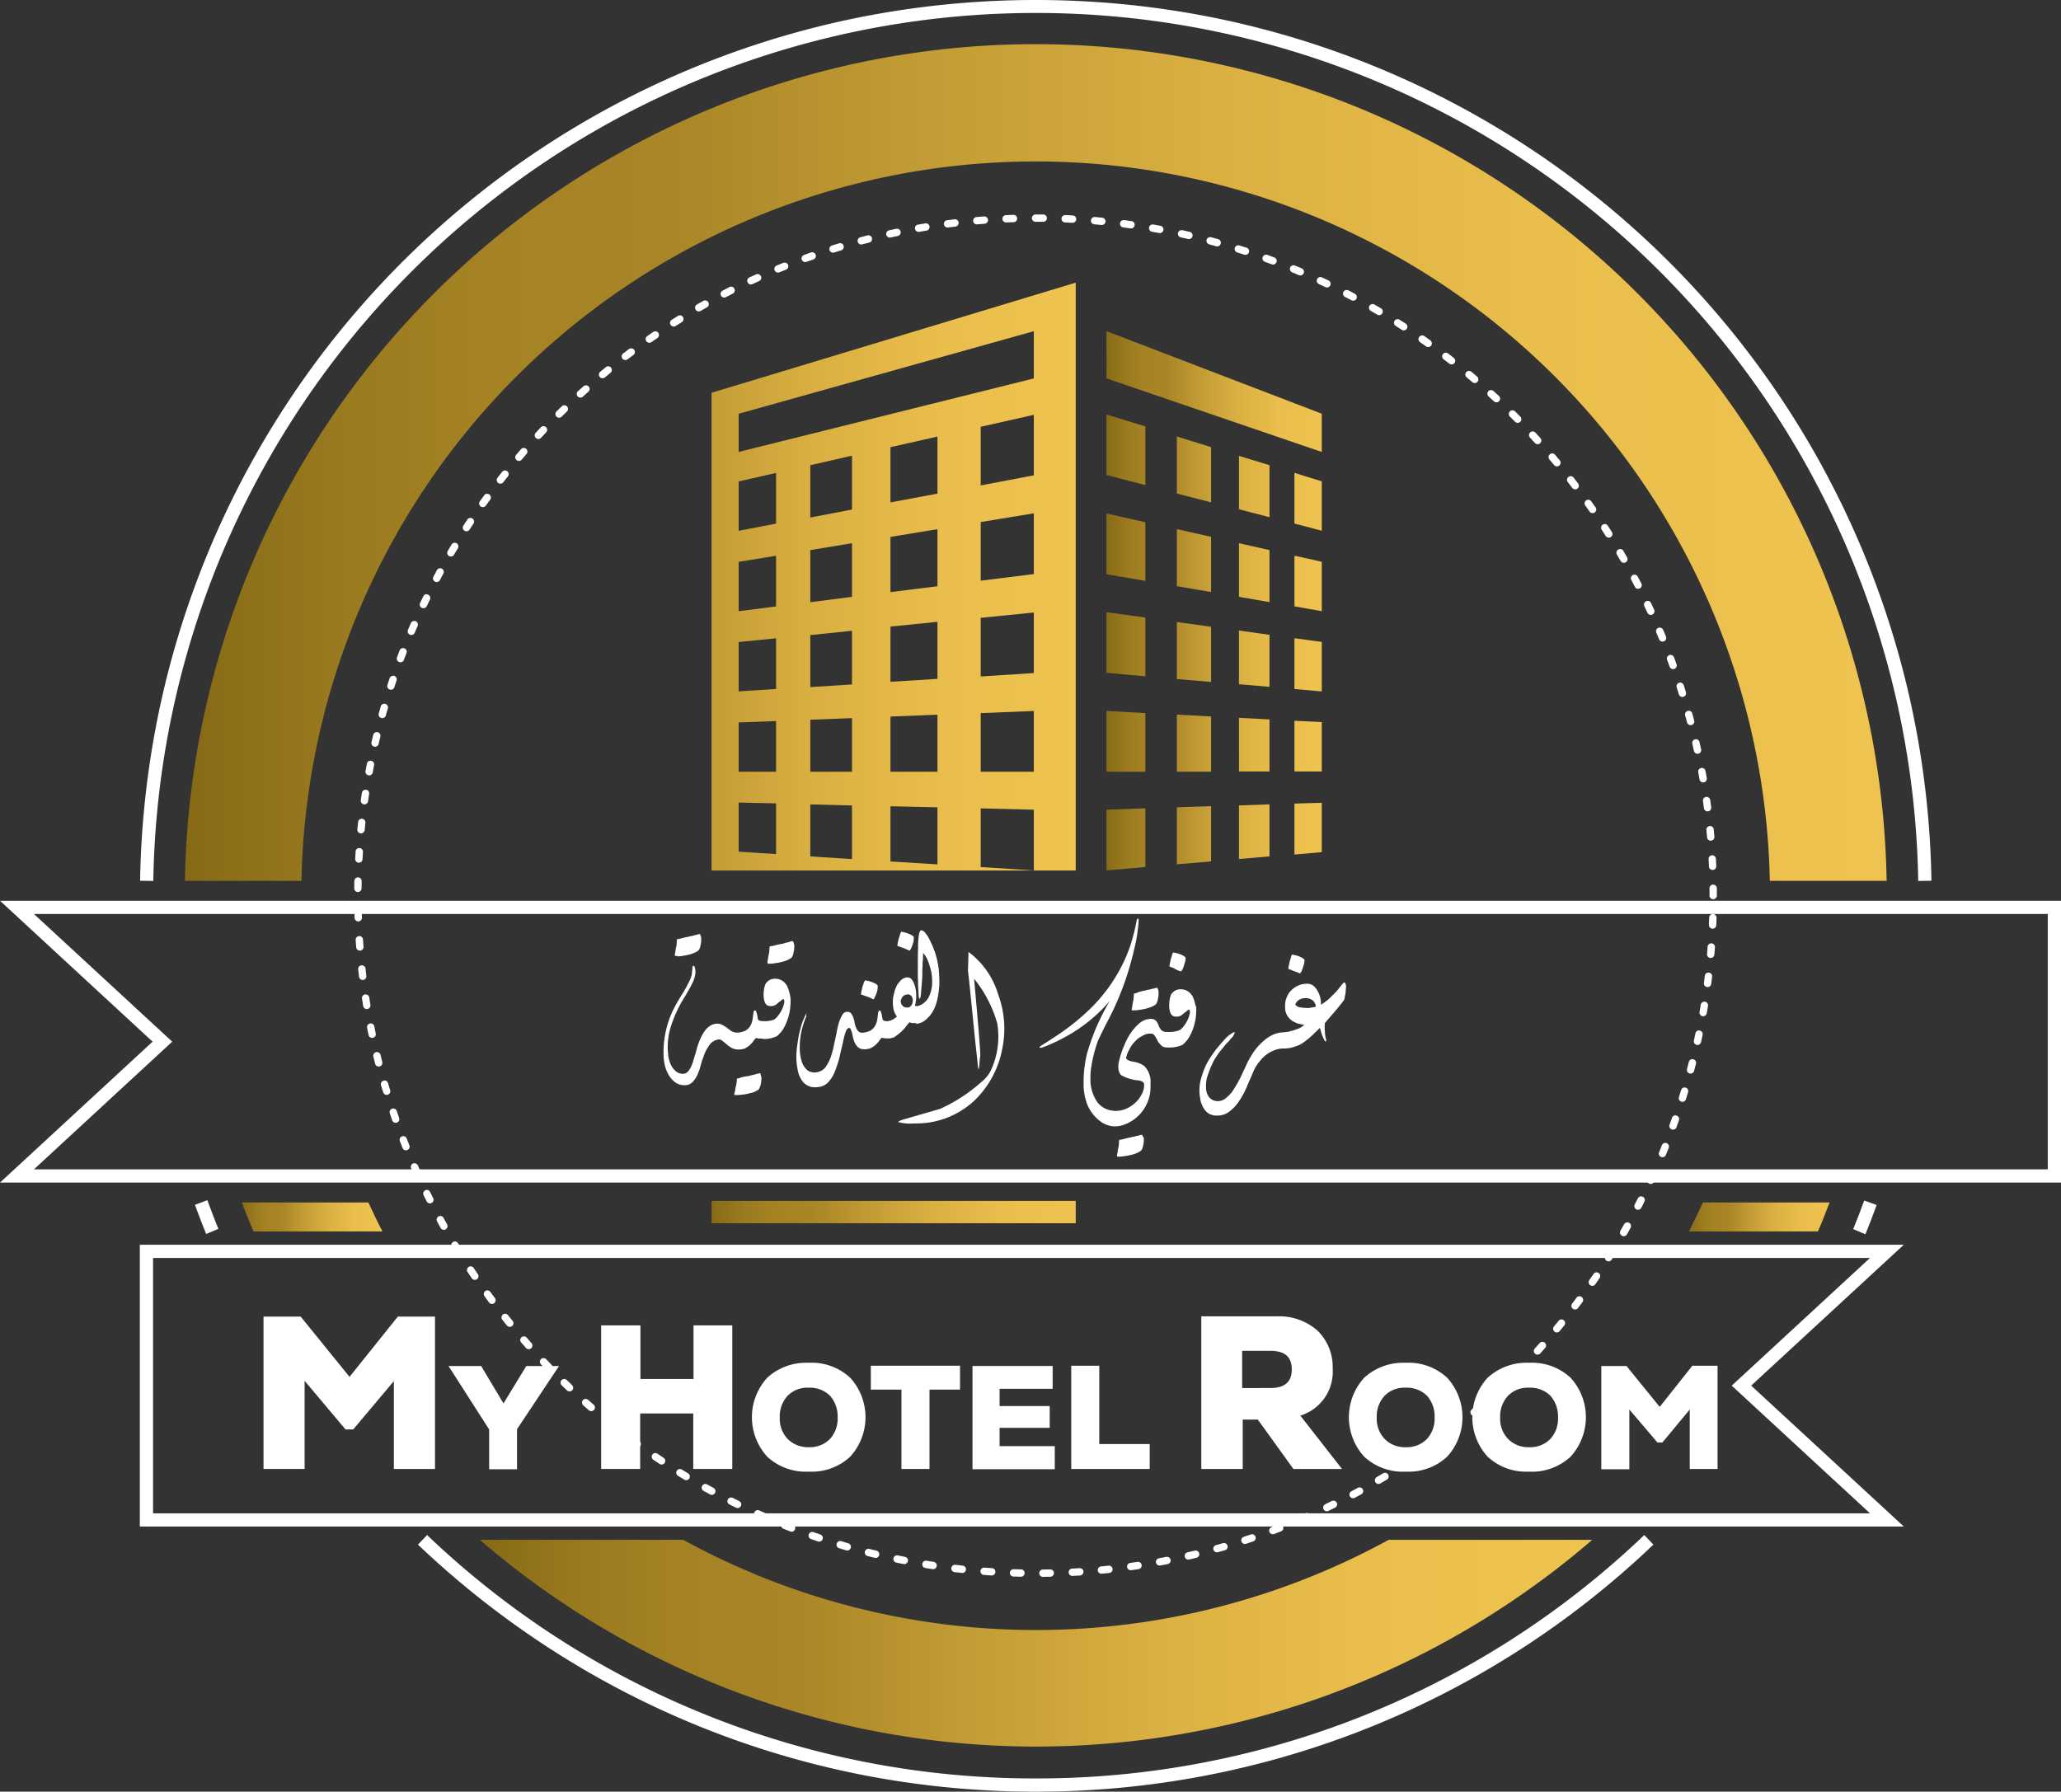
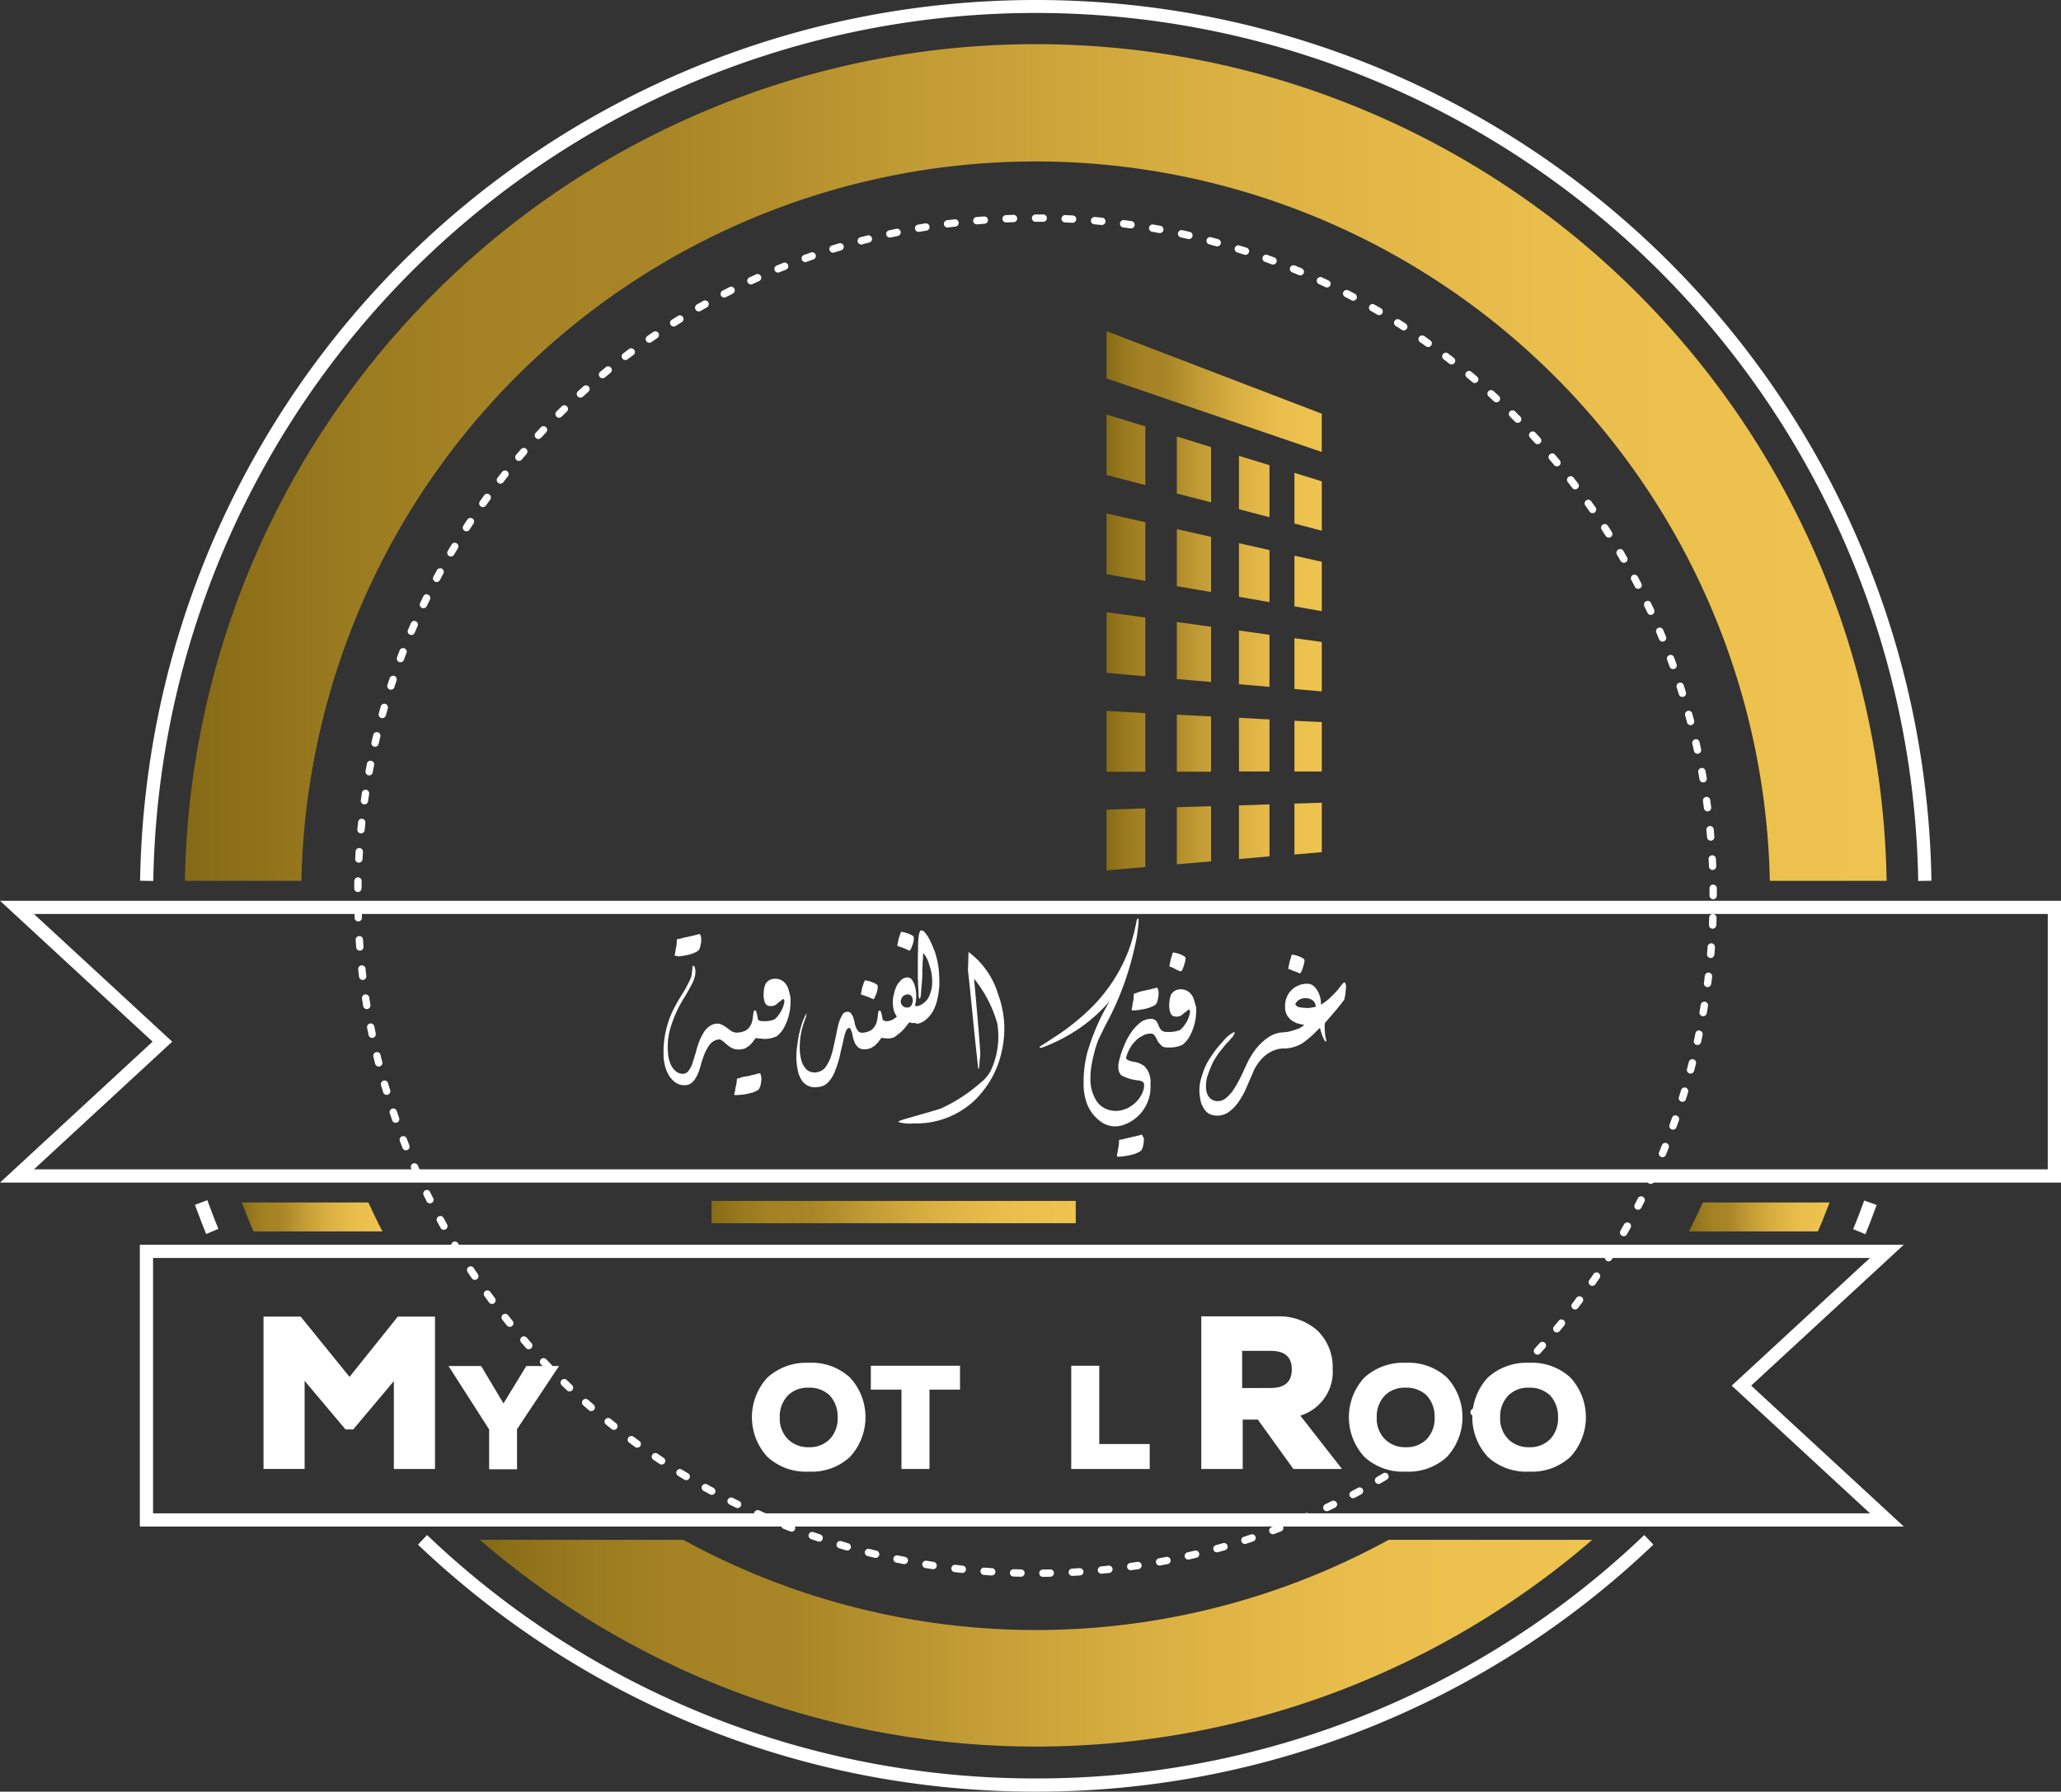
<svg xmlns="http://www.w3.org/2000/svg" xmlns:xlink="http://www.w3.org/1999/xlink" width="95.536" height="83.063" viewBox="0 0 95.536 83.063">
  <rect x="0" y="0" width="95.536" height="83.063" fill="#333333" stroke="none" />
  <defs>
    <linearGradient id="linear-gradient" y1="0.5" x2="1" y2="0.5" gradientUnits="objectBoundingBox">
      <stop offset="0" stop-color="#866a16" />
      <stop offset="0.018" stop-color="#8b6e18" />
      <stop offset="0.094" stop-color="#9b7b20" />
      <stop offset="0.177" stop-color="#a58324" />
      <stop offset="0.278" stop-color="#a88526" />
      <stop offset="0.422" stop-color="#c09a33" />
      <stop offset="0.609" stop-color="#dab042" />
      <stop offset="0.8" stop-color="#eabe4c" />
      <stop offset="1" stop-color="#efc34f" />
    </linearGradient>
    <linearGradient id="linear-gradient-3" x1="0.001" y1="0.506" x2="1.002" y2="0.506" xlink:href="#linear-gradient" />
    <linearGradient id="linear-gradient-4" x1="-0.001" y1="0.506" y2="0.506" xlink:href="#linear-gradient" />
  </defs>
  <g id="logolight" transform="translate(-25.727 -42.708)">
    <g id="Group_55861" data-name="Group 55861" transform="translate(42.153 52.651)">
      <path id="Path_23152" data-name="Path 23152" d="M190.821,123.518l.343,0a.17.17,0,0,1,0,.34h0l-.339,0h-.016a.17.17,0,1,1,0-.34Zm-1.037.017a.17.17,0,1,1,.005.34l-.338.012a.17.17,0,0,1-.015-.34c.113,0,.228-.009.342-.012Zm2.4.012h.007l.342.016a.17.17,0,0,1-.018.34l-.338-.016a.17.17,0,1,1,.007-.34Zm-3.757.062a.17.17,0,0,1,.012.34l-.338.027a.17.17,0,0,1-.029-.339l.341-.028h.013Zm5.115.026h.015l.34.031a.17.17,0,0,1-.033.339l-.337-.031a.17.17,0,0,1,.014-.339Zm-6.47.105a.17.17,0,0,1,.02.339l-.336.042a.17.17,0,1,1-.044-.337l.339-.042.02,0Zm7.823.04h.022l.339.046a.17.17,0,1,1-.047.337l-.335-.045a.17.17,0,0,1,.022-.339Zm-9.171.149a.17.17,0,0,1,.027.338l-.333.056a.17.17,0,1,1-.058-.335l.337-.057.028,0Zm10.516.055.029,0,.337.061a.17.17,0,0,1-.062.334l-.333-.06a.17.17,0,0,1,.029-.338Zm-11.855.194a.17.17,0,0,1,.034.337l-.331.071a.17.17,0,0,1-.073-.332l.335-.071a.17.17,0,0,1,.035,0Zm13.191.069a.171.171,0,0,1,.037,0l.334.075a.17.17,0,1,1-.076.331l-.33-.074a.17.17,0,0,1,.036-.336Zm-14.517.237a.17.17,0,0,1,.042.335l-.328.085a.17.17,0,1,1-.087-.329l.331-.086a.17.17,0,0,1,.042-.006Zm15.84.083a.171.171,0,0,1,.044.006l.33.09a.17.17,0,0,1-.091.328l-.326-.089a.17.17,0,0,1,.044-.334Zm-17.152.281a.17.17,0,0,1,.049.333l-.324.1a.17.17,0,0,1-.1-.325l.327-.1a.17.17,0,0,1,.049-.008Zm18.459.1a.17.17,0,0,1,.051.008l.326.1a.17.17,0,1,1-.105.323l-.322-.1a.17.17,0,0,1,.051-.332Zm-19.753.323a.17.17,0,0,1,.056.331l-.319.113a.17.17,0,0,1-.116-.32l.322-.115A.17.17,0,0,1,180.452,125.268Zm21.044.111a.17.17,0,0,1,.058.01l.321.118a.17.17,0,0,1-.119.319l-.318-.117a.17.17,0,0,1,.058-.33Zm-22.319.366a.17.17,0,0,1,.063.328l-.314.127a.17.17,0,0,1-.129-.314l.317-.128a.169.169,0,0,1,.062-.012Zm23.588.125a.17.17,0,0,1,.065.012l.316.132a.17.17,0,0,1-.133.313l-.312-.131a.17.17,0,0,1,.065-.327Zm-24.842.407a.17.17,0,0,1,.07.325l-.308.141a.17.17,0,1,1-.143-.309l.311-.142a.17.17,0,0,1,.07-.015Zm26.088.138a.169.169,0,0,1,.071.016l.31.146a.17.17,0,0,1-.146.307l-.306-.144a.17.17,0,0,1,.072-.324Zm-27.317.448a.17.17,0,0,1,.077.322l-.3.154a.17.17,0,1,1-.156-.3l.3-.156A.169.169,0,0,1,176.7,126.862Zm28.539.152a.169.169,0,0,1,.078.019l.3.159a.17.17,0,0,1-.16.3l-.3-.157a.17.17,0,0,1,.078-.321Zm-29.741.487a.17.17,0,0,1,.083.318l-.295.167a.17.17,0,0,1-.169-.3l.3-.169A.169.169,0,0,1,175.494,127.5Zm30.936.165a.169.169,0,0,1,.085.023c.1.056.2.114.3.172a.17.17,0,1,1-.172.293l-.293-.17a.17.17,0,0,1,.085-.318Zm-32.11.525a.17.17,0,0,1,.09.315l-.287.18a.17.17,0,0,1-.182-.287l.29-.181A.169.169,0,0,1,174.32,128.191Zm33.275.177a.169.169,0,0,1,.091.026l.288.185a.17.17,0,0,1-.185.285c-.094-.062-.19-.123-.285-.183a.17.17,0,0,1,.091-.314Zm-34.417.563a.17.17,0,0,1,.1.311l-.279.192a.17.17,0,0,1-.194-.279l.282-.194a.169.169,0,0,1,.1-.029Zm35.551.19a.169.169,0,0,1,.1.03l.28.2a.17.17,0,0,1-.2.277l-.277-.195a.17.17,0,0,1,.1-.31Zm-36.66.6a.17.17,0,0,1,.1.307l-.271.2a.17.17,0,0,1-.206-.271l.273-.206a.169.169,0,0,1,.1-.034Zm37.761.2a.169.169,0,0,1,.1.035c.09.069.181.139.271.209a.17.17,0,0,1-.209.268l-.268-.206a.17.17,0,0,1,.1-.305ZM171,130.557a.17.17,0,0,1,.107.3l-.261.215a.17.17,0,1,1-.218-.261l.264-.217a.17.17,0,0,1,.107-.038Zm39.9.213a.169.169,0,0,1,.109.039l.262.22a.17.17,0,1,1-.22.259c-.086-.073-.172-.146-.259-.218a.17.17,0,0,1,.109-.3Zm-40.936.669a.17.17,0,0,1,.113.3l-.252.226a.17.17,0,0,1-.229-.252l.255-.229a.169.169,0,0,1,.113-.043Zm41.964.224a.17.17,0,0,1,.114.044l.252.231a.17.17,0,0,1-.231.249l-.249-.229a.17.17,0,0,1,.114-.3Zm-42.962.7a.17.17,0,0,1,.118.292l-.242.237a.17.17,0,0,1-.239-.242l.244-.239a.17.17,0,0,1,.118-.048Zm43.95.235a.169.169,0,0,1,.12.049l.242.242a.17.17,0,0,1-.242.239l-.239-.239a.17.17,0,0,1,.12-.291ZM168,133.332a.17.17,0,0,1,.123.287l-.231.247a.17.17,0,1,1-.249-.231l.234-.25a.17.17,0,0,1,.123-.053Zm45.853.245a.17.17,0,0,1,.125.054l.231.252a.17.17,0,1,1-.252.229l-.229-.249a.17.17,0,0,1,.125-.286Zm-46.768.763a.17.17,0,0,1,.128.282c-.074.085-.148.171-.221.257a.17.17,0,1,1-.259-.22l.223-.259a.17.17,0,0,1,.127-.059Zm47.672.255a.17.17,0,0,1,.13.06c.074.086.148.175.22.262a.17.17,0,1,1-.261.218l-.218-.259a.17.17,0,0,1,.129-.28Zm-48.542.791a.17.17,0,0,1,.133.276c-.07.088-.14.177-.209.266a.17.17,0,1,1-.268-.209c.07-.09.141-.18.212-.269a.17.17,0,0,1,.132-.064Zm49.4.265a.17.17,0,0,1,.134.066l.209.271a.17.17,0,0,1-.271.206c-.068-.089-.137-.18-.206-.268a.17.17,0,0,1,.134-.275Zm-50.225.818a.17.17,0,0,1,.137.271c-.066.091-.133.183-.2.275a.17.17,0,1,1-.277-.2c.066-.093.133-.186.2-.278a.17.17,0,0,1,.136-.071Zm51.036.273a.17.17,0,0,1,.139.071c.066.093.132.187.2.28a.17.17,0,1,1-.279.194c-.064-.092-.13-.185-.195-.277a.17.17,0,0,1,.138-.269Zm-51.814.845a.17.17,0,0,1,.141.264l-.186.283a.17.17,0,0,1-.285-.185c.062-.1.125-.192.188-.286A.17.17,0,0,1,164.617,137.587Zm52.58.282a.17.17,0,0,1,.143.078l.185.288a.17.17,0,1,1-.287.182c-.06-.095-.121-.191-.182-.285a.17.17,0,0,1,.143-.263Zm-53.307.868a.17.17,0,0,1,.145.258c-.058.1-.116.194-.173.291a.17.17,0,1,1-.293-.172c.058-.1.117-.2.175-.294a.17.17,0,0,1,.146-.083Zm54.023.29a.17.17,0,0,1,.147.084l.172.3a.17.17,0,1,1-.3.169c-.056-.1-.113-.2-.17-.293a.17.17,0,0,1,.146-.256Zm-54.7.891a.17.17,0,0,1,.149.251c-.054.1-.108.2-.16.3a.17.17,0,0,1-.3-.16c.053-.1.108-.2.162-.3a.17.17,0,0,1,.149-.088Zm55.364.3a.17.17,0,0,1,.15.09c.053.1.107.2.159.3a.17.17,0,1,1-.3.156c-.052-.1-.1-.2-.157-.3a.17.17,0,0,1,.15-.25Zm-55.99.912a.17.17,0,0,1,.153.245l-.148.3a.17.17,0,0,1-.308-.146c.049-.1.1-.206.149-.308a.17.17,0,0,1,.153-.1Zm56.6.3a.17.17,0,0,1,.154.1c.049.1.1.207.146.31a.17.17,0,1,1-.309.143c-.047-.1-.1-.2-.144-.306a.17.17,0,0,1,.153-.243Zm-57.174.931a.17.17,0,0,1,.156.238c-.045.1-.09.207-.134.311a.17.17,0,0,1-.313-.133c.044-.1.09-.21.135-.314a.17.17,0,0,1,.156-.1Zm57.733.31a.17.17,0,0,1,.157.1c.044.1.089.211.132.316a.17.17,0,1,1-.315.129c-.043-.1-.086-.209-.131-.312a.17.17,0,0,1,.156-.236Zm-58.251.949a.17.17,0,0,1,.159.231c-.04.1-.081.211-.12.316a.17.17,0,1,1-.319-.119c.04-.106.081-.214.121-.32A.17.17,0,0,1,161.5,143.621Zm58.754.316a.17.17,0,0,1,.159.111c.04.106.079.214.118.321a.17.17,0,0,1-.32.116c-.038-.106-.077-.212-.117-.318a.17.17,0,0,1,.159-.23Zm-59.217.965a.17.17,0,0,1,.161.224c-.036.106-.072.215-.106.322a.17.17,0,0,1-.323-.1c.035-.108.071-.217.107-.325a.17.17,0,0,1,.161-.116Zm59.665.321a.17.17,0,0,1,.162.118c.035.108.07.218.1.326a.17.17,0,0,1-.325.1c-.033-.107-.068-.216-.1-.322a.17.17,0,0,1,.162-.223Zm-60.071.978a.17.17,0,0,1,.163.217c-.031.108-.062.218-.092.326a.17.17,0,1,1-.328-.091c.03-.11.062-.22.093-.329A.17.17,0,0,1,160.628,146.2Zm60.463.325a.17.17,0,0,1,.164.125c.03.109.06.22.089.33a.17.17,0,0,1-.329.087c-.029-.109-.058-.218-.088-.326a.17.17,0,0,1,.164-.215Zm-60.812.99a.17.17,0,0,1,.165.21c-.026.109-.053.22-.078.329a.17.17,0,1,1-.331-.076c.025-.111.052-.223.079-.333a.17.17,0,0,1,.165-.13Zm61.146.329a.17.17,0,0,1,.166.132c.025.111.051.223.075.334a.17.17,0,1,1-.332.073l-.074-.33a.17.17,0,0,1,.166-.208Zm-61.437,1a.17.17,0,0,1,.167.2c-.022.11-.043.221-.063.332a.17.17,0,1,1-.334-.062c.021-.112.042-.225.064-.336a.17.17,0,0,1,.167-.138Zm61.714.332a.17.17,0,0,1,.167.139c.021.112.041.225.06.337a.17.17,0,0,1-.335.058c-.019-.111-.039-.223-.06-.333a.17.17,0,0,1,.167-.2Zm-61.946,1.009a.17.17,0,0,1,.168.2c-.017.111-.033.224-.049.335a.17.17,0,0,1-.337-.047c.016-.112.032-.226.049-.338a.17.17,0,0,1,.169-.145Zm62.165.334a.17.17,0,0,1,.168.146c.016.112.031.227.046.339a.17.17,0,0,1-.337.044c-.014-.111-.03-.224-.045-.336a.17.17,0,0,1,.169-.194Zm-62.339,1.015h.018a.17.17,0,0,1,.151.187c-.012.112-.023.225-.034.337a.17.17,0,1,1-.339-.033c.011-.113.023-.228.035-.341a.17.17,0,0,1,.169-.152Zm62.5.336a.17.17,0,0,1,.169.154c.011.113.021.227.031.34a.17.17,0,0,1-.339.029c-.01-.112-.02-.225-.031-.337a.17.17,0,0,1,.153-.186h.017Zm-62.615,1.02h.011a.17.17,0,0,1,.159.18c-.007.112-.014.226-.02.338a.17.17,0,0,1-.34-.018c.006-.113.012-.228.02-.342a.17.17,0,0,1,.17-.159Zm62.716.337a.17.17,0,0,1,.17.161c.006.113.011.228.016.342a.17.17,0,1,1-.34.014c0-.112-.01-.226-.016-.338a.17.17,0,0,1,.161-.179Zm-62.773,1.023h0a.17.17,0,0,1,.166.174c0,.112,0,.226-.005.338a.17.17,0,0,1-.17.168h0a.17.17,0,0,1-.168-.172c0-.113,0-.228.005-.342a.17.17,0,0,1,.17-.166Zm62.816.338a.17.17,0,0,1,.17.168c0,.1,0,.2,0,.3v.038a.17.17,0,0,1-.17.17h0a.17.17,0,0,1-.17-.17v-.038c0-.1,0-.2,0-.3a.17.17,0,0,1,.168-.172Zm-62.815,1.024a.17.17,0,0,1,.17.166c0,.112.006.226.009.339a.17.17,0,0,1-.34.011c0-.113-.007-.228-.009-.342a.17.17,0,0,1,.166-.174Zm62.8.338h.006a.17.17,0,0,1,.165.175c0,.113-.008.228-.012.342a.17.17,0,1,1-.34-.015c0-.112.009-.226.012-.338a.17.17,0,0,1,.17-.164Zm-62.741,1.022a.17.17,0,0,1,.17.159c.007.112.015.225.023.337a.17.17,0,0,1-.339.025c-.008-.113-.016-.228-.024-.341a.17.17,0,0,1,.159-.181Zm62.668.337h.013a.17.17,0,0,1,.157.182c-.008.113-.018.228-.028.341a.17.17,0,1,1-.339-.029c.01-.112.019-.226.027-.338a.17.17,0,0,1,.17-.157Zm-62.551,1.019a.17.17,0,0,1,.169.152c.012.112.025.225.038.336a.17.17,0,1,1-.338.04c-.013-.113-.026-.227-.039-.34a.17.17,0,0,1,.151-.187h.019Zm62.42.336a.17.17,0,0,1,.169.19c-.013.113-.028.227-.042.34a.17.17,0,0,1-.337-.044c.015-.111.029-.224.042-.336a.17.17,0,0,1,.169-.15Zm-62.245,1.014a.17.17,0,0,1,.168.145c.017.111.035.224.053.335a.17.17,0,1,1-.336.055c-.018-.112-.036-.226-.053-.338a.17.17,0,0,1,.168-.2Zm62.055.334a.17.17,0,0,1,.168.2c-.018.112-.037.225-.057.337a.17.17,0,0,1-.335-.058c.019-.111.038-.223.056-.334a.17.17,0,0,1,.168-.142Zm-61.821,1.007a.17.17,0,0,1,.167.137c.022.111.044.221.067.332a.17.17,0,1,1-.333.069c-.023-.111-.046-.224-.068-.336a.17.17,0,0,1,.167-.2Zm61.573.331a.17.17,0,0,1,.167.2c-.023.111-.047.224-.071.334a.17.17,0,1,1-.332-.073c.025-.11.048-.221.071-.331a.17.17,0,0,1,.166-.136Zm-61.282,1a.17.17,0,0,1,.165.13c.026.109.054.22.081.328a.17.17,0,1,1-.33.084c-.028-.11-.056-.221-.082-.332a.17.17,0,0,1,.165-.21Zm60.976.328a.17.17,0,0,1,.165.212c-.028.11-.057.221-.086.331a.17.17,0,0,1-.329-.087c.029-.109.057-.219.085-.328a.17.17,0,0,1,.165-.128Zm-60.626.988a.17.17,0,0,1,.163.123c.031.108.063.217.1.324a.17.17,0,0,1-.326.1c-.033-.109-.065-.219-.1-.328a.17.17,0,0,1,.163-.217Zm60.263.324a.17.17,0,0,1,.163.219c-.033.109-.067.219-.1.327a.17.17,0,1,1-.325-.1c.034-.107.067-.216.1-.324A.17.17,0,0,1,220.9,163.99Zm-59.857.975a.17.17,0,0,1,.161.116c.036.106.073.214.11.32a.17.17,0,1,1-.321.112c-.037-.107-.075-.216-.111-.324a.17.17,0,0,1,.161-.224Zm59.436.32a.17.17,0,0,1,.16.226c-.037.107-.076.216-.115.322a.17.17,0,0,1-.32-.116c.038-.106.076-.213.113-.319a.17.17,0,0,1,.161-.115Zm-58.973.961a.17.17,0,0,1,.159.109c.04.1.082.211.124.315a.17.17,0,1,1-.316.126c-.042-.105-.084-.213-.125-.319a.17.17,0,0,1,.159-.231Zm58.5.314a.17.17,0,0,1,.158.233c-.042.105-.085.212-.128.317a.17.17,0,1,1-.314-.129c.043-.1.086-.209.127-.314a.17.17,0,0,1,.156-.108Zm-57.98.944a.17.17,0,0,1,.156.1c.045.1.091.207.137.309a.17.17,0,1,1-.31.14c-.047-.1-.093-.209-.139-.313a.17.17,0,0,1,.156-.238Zm57.447.309a.17.17,0,0,1,.155.24c-.047.1-.094.208-.142.311a.17.17,0,1,1-.309-.143c.047-.1.094-.205.141-.308a.17.17,0,0,1,.155-.1Zm-56.875.926a.17.17,0,0,1,.153.1c.049.1.1.2.151.3a.17.17,0,0,1-.3.153c-.051-.1-.1-.2-.152-.306a.17.17,0,0,1,.153-.245Zm56.289.3a.17.17,0,0,1,.152.246c-.051.1-.1.2-.156.3a.17.17,0,0,1-.3-.156c.052-.1.1-.2.154-.3a.17.17,0,0,1,.152-.093Zm-55.663.907a.17.17,0,0,1,.149.089c.054.1.109.2.164.3a.17.17,0,1,1-.3.166c-.055-.1-.111-.2-.165-.3a.17.17,0,0,1,.149-.251Zm55.025.3a.17.17,0,0,1,.148.253c-.055.1-.112.2-.169.3a.17.17,0,0,1-.3-.169c.056-.1.112-.2.167-.295a.17.17,0,0,1,.149-.087Zm-54.348.886a.17.17,0,0,1,.146.082c.058.1.117.193.176.289a.17.17,0,0,1-.289.179c-.06-.1-.12-.195-.178-.292a.17.17,0,0,1,.145-.258Zm53.658.288a.17.17,0,0,1,.144.259c-.06.1-.121.194-.181.29a.17.17,0,1,1-.287-.182c.06-.095.12-.191.18-.287a.17.17,0,0,1,.144-.081Zm-52.93.863a.17.17,0,0,1,.142.076c.062.094.126.188.189.281a.17.17,0,1,1-.281.191c-.064-.094-.128-.189-.191-.284a.17.17,0,0,1,.142-.264Zm52.19.28a.17.17,0,0,1,.141.266c-.064.094-.129.189-.194.282a.17.17,0,1,1-.279-.194c.064-.092.129-.186.192-.279a.17.17,0,0,1,.14-.075ZM165.4,173.4a.17.17,0,0,1,.138.07c.066.091.134.182.2.273a.17.17,0,1,1-.273.2c-.068-.091-.136-.184-.2-.276a.17.17,0,0,1,.137-.271Zm50.623.271a.17.17,0,0,1,.136.272l-.206.273a.17.17,0,0,1-.271-.206c.068-.089.137-.18.2-.271a.17.17,0,0,1,.136-.068Zm-49.8.812a.17.17,0,0,1,.133.064c.07.088.141.177.212.264a.17.17,0,0,1-.264.215c-.072-.088-.144-.178-.214-.267a.17.17,0,0,1,.133-.276Zm48.963.263a.17.17,0,0,1,.132.277c-.072.088-.145.177-.217.264a.17.17,0,0,1-.261-.218c.072-.086.144-.174.215-.261A.17.17,0,0,1,215.187,174.742Zm-48.093.784a.17.17,0,0,1,.128.059l.223.254a.17.17,0,0,1-.254.226l-.226-.257a.17.17,0,0,1,.128-.282Zm47.21.253a.17.17,0,0,1,.127.283l-.228.255a.17.17,0,1,1-.252-.229l.226-.252a.17.17,0,0,1,.127-.057Zm-46.3.755a.17.17,0,0,1,.123.053l.234.244a.17.17,0,1,1-.244.236l-.237-.247a.17.17,0,0,1,.123-.287Zm45.371.243a.17.17,0,0,1,.122.288l-.239.244a.17.17,0,0,1-.242-.239l.237-.242a.17.17,0,0,1,.122-.052Zm-44.413.725a.169.169,0,0,1,.118.048c.081.078.163.157.244.234a.17.17,0,1,1-.234.247l-.247-.237a.17.17,0,0,1,.118-.292Zm43.445.232a.17.17,0,0,1,.117.293l-.25.234a.17.17,0,0,1-.231-.249l.247-.231a.17.17,0,0,1,.117-.046Zm-42.448.693a.169.169,0,0,1,.113.043l.254.223a.17.17,0,1,1-.223.257c-.086-.074-.172-.15-.257-.226a.17.17,0,0,1,.113-.3Zm41.44.221a.17.17,0,0,1,.112.3l-.259.223a.17.17,0,1,1-.22-.259c.086-.073.172-.147.257-.221a.17.17,0,0,1,.112-.042Zm-40.4.66a.169.169,0,0,1,.107.038l.264.212a.17.17,0,1,1-.212.266l-.267-.215a.17.17,0,0,1,.107-.3Zm39.356.21a.17.17,0,0,1,.106.3l-.269.212a.17.17,0,0,1-.209-.268l.266-.209a.169.169,0,0,1,.106-.037Zm-38.282.626a.169.169,0,0,1,.1.034l.273.2a.17.17,0,1,1-.2.275l-.275-.2a.17.17,0,0,1,.1-.307Zm37.2.2a.17.17,0,0,1,.1.308l-.278.2a.17.17,0,1,1-.2-.277l.275-.2A.169.169,0,0,1,209.274,180.344Zm-36.09.591a.169.169,0,0,1,.1.029l.281.189a.17.17,0,1,1-.188.283l-.284-.191a.17.17,0,0,1,.1-.311Zm34.973.187a.17.17,0,0,1,.094.312l-.286.188a.17.17,0,1,1-.185-.285c.094-.062.189-.123.283-.186a.169.169,0,0,1,.094-.029Zm-33.831.554a.169.169,0,0,1,.089.025l.289.176a.17.17,0,1,1-.176.291l-.292-.178a.17.17,0,0,1,.09-.315Zm32.681.174a.17.17,0,0,1,.088.316l-.294.175a.17.17,0,1,1-.172-.293l.291-.173a.169.169,0,0,1,.087-.024Zm-31.507.516a.17.17,0,0,1,.083.022l.3.164a.17.17,0,1,1-.163.3l-.3-.165a.17.17,0,0,1,.083-.318Zm30.327.161a.17.17,0,0,1,.082.32l-.3.162a.17.17,0,0,1-.16-.3l.3-.16a.169.169,0,0,1,.082-.022ZM176.7,183a.169.169,0,0,1,.076.018l.3.151a.17.17,0,0,1-.15.305l-.307-.152A.17.17,0,0,1,176.7,183Zm27.917.148a.17.17,0,0,1,.075.323l-.308.149a.17.17,0,1,1-.146-.308l.3-.148A.169.169,0,0,1,204.617,183.152Zm-26.687.437a.169.169,0,0,1,.07.015l.31.137a.17.17,0,0,1-.136.312l-.313-.139a.17.17,0,0,1,.07-.325Zm25.453.135a.17.17,0,0,1,.068.326l-.314.135a.17.17,0,1,1-.133-.313l.311-.134a.17.17,0,0,1,.068-.015Zm-24.2.4a.169.169,0,0,1,.063.012l.315.124a.17.17,0,1,1-.123.317l-.319-.125a.17.17,0,0,1,.063-.328Zm22.941.121a.17.17,0,0,1,.062.329l-.32.122a.17.17,0,0,1-.119-.319l.316-.12a.17.17,0,0,1,.061-.012Zm-21.666.355a.17.17,0,0,1,.056.01l.32.11a.17.17,0,0,1-.109.322l-.324-.111a.17.17,0,0,1,.056-.331Zm20.386.108a.17.17,0,0,1,.054.331l-.325.108a.17.17,0,1,1-.105-.323l.321-.106a.17.17,0,0,1,.054-.009Zm-19.091.313a.17.17,0,0,1,.049.007l.324.1a.17.17,0,0,1-.094.327l-.328-.1a.17.17,0,0,1,.049-.333Zm17.792.093a.17.17,0,0,1,.047.333l-.329.093a.17.17,0,1,1-.091-.328l.326-.092a.171.171,0,0,1,.047-.007Zm-16.481.269a.171.171,0,0,1,.042.005l.328.081a.17.17,0,0,1-.08.331l-.332-.082a.17.17,0,0,1,.042-.335Zm15.165.079a.17.17,0,0,1,.04.335l-.333.079a.17.17,0,1,1-.076-.331l.329-.078a.17.17,0,0,1,.04,0Zm-13.839.227a.17.17,0,0,1,.035,0l.332.067a.17.17,0,0,1-.065.334l-.336-.068a.17.17,0,0,1,.034-.337Zm12.509.065a.17.17,0,0,1,.033.337l-.336.064a.17.17,0,1,1-.062-.334l.332-.063a.17.17,0,0,1,.033,0Zm-11.171.182.027,0,.335.053a.17.17,0,0,1-.051.336l-.338-.053a.17.17,0,0,1,.027-.338Zm9.83.051a.17.17,0,0,1,.025.338l-.338.049a.17.17,0,1,1-.047-.337l.335-.049h.026Zm-8.482.138h.02l.336.038a.17.17,0,0,1-.037.338c-.113-.012-.227-.025-.34-.038a.17.17,0,0,1,.02-.339Zm7.133.037a.17.17,0,0,1,.018.339l-.341.035a.17.17,0,1,1-.033-.338l.337-.034h.018Zm-5.777.094h.012l.337.023a.17.17,0,1,1-.022.339l-.341-.024a.17.17,0,0,1,.012-.34Zm4.421.023a.17.17,0,0,1,.011.34l-.342.02a.17.17,0,1,1-.018-.34c.112-.006.226-.012.338-.02Zm-3.062.049h.006l.338.009a.17.17,0,1,1-.007.34l-.342-.009a.17.17,0,0,1,.005-.34Zm1.7.009a.17.17,0,0,1,0,.34l-.342.006a.17.17,0,0,1,0-.34l.338-.006Z" transform="translate(-159.232 -123.518)" fill="#fff" />
    </g>
    <path id="Path_23153" data-name="Path 23153" d="M211.821,632.992a41.84,41.84,0,0,1-8.084-.787,41.313,41.313,0,0,1-14.486-5.879,41.87,41.87,0,0,1-6.066-4.788l.423-.444a40.751,40.751,0,0,0,28.213,11.284h.047a40.707,40.707,0,0,0,28.162-11.284l.423.444a41.37,41.37,0,0,1-28.584,11.453Z" transform="translate(-138.084 -507.221)" fill="#fff" />
    <path id="Path_23154" data-name="Path 23154" d="M248.629,622.9a34.05,34.05,0,0,1-32.7,0H206.5a39.471,39.471,0,0,0,51.566,0Z" transform="translate(-158.531 -508.805)" fill="url(#linear-gradient)" />
    <g id="Group_55862" data-name="Group 55862" transform="translate(34.3 44.786)">
      <path id="Path_23155" data-name="Path 23155" d="M100.8,98.357a34.04,34.04,0,0,1,68.066,0h5.414a39.446,39.446,0,0,0-78.881,0Z" transform="translate(-95.4 -59.6)" fill="url(#linear-gradient)" />
      <path id="Path_23156" data-name="Path 23156" d="M116.8,495.8c.172.455.357.9.541,1.341h5.98c-.234-.443-.443-.9-.652-1.341Z" transform="translate(-114.167 -442.13)" fill="url(#linear-gradient-3)" />
      <path id="Path_23157" data-name="Path 23157" d="M662.652,495.8c-.209.455-.431.9-.652,1.341h5.98c.2-.443.369-.9.541-1.341Z" transform="translate(-592.286 -442.13)" fill="url(#linear-gradient-4)" />
    </g>
    <g id="Group_55863" data-name="Group 55863" transform="translate(32.221 42.708)">
      <path id="Path_23158" data-name="Path 23158" d="M79.121,83.549l-.613-.01a41.779,41.779,0,0,1,.958-8.241A41.5,41.5,0,0,1,111.7,43.543a41.868,41.868,0,0,1,8.283-.835h.046a41.833,41.833,0,0,1,8.254.821,41.522,41.522,0,0,1,32.3,31.756,41.748,41.748,0,0,1,.961,8.254l-.613.01a40.911,40.911,0,0,0-81.811,0Z" transform="translate(-78.508 -42.708)" fill="#fff" />
      <path id="Path_23159" data-name="Path 23159" d="M724.466,496.617l-.566-.236c.162-.389.329-.823.511-1.327l.577.208C724.8,495.776,724.632,496.219,724.466,496.617Z" transform="translate(-644.491 -439.397)" fill="#fff" />
      <path id="Path_23160" data-name="Path 23160" d="M99.69,496.486c-.143-.343-.273-.691-.4-1.028l-.121-.323.574-.217.122.324c.13.347.253.675.391,1.007Z" transform="translate(-96.627 -439.278)" fill="#fff" />
    </g>
    <path id="Path_23161" data-name="Path 23161" d="M451.311,189.4l1.267-.037v2.289l-1.267.111Zm0-3.839,1.267.062v2.289h-1.267Zm0-3.827,1.267.172V184.2l-1.267-.111Zm0-3.827,1.267.283v2.289l-1.267-.221Zm0-3.839,1.267.394v2.289l-1.267-.332Zm-2.572,15.417,1.415-.049v2.412l-1.415.123Zm0-4.06,1.415.074v2.412H448.74Zm0-4.048,1.415.2v2.412l-1.415-.123Zm0-4.048,1.415.32v2.412l-1.415-.246Zm0-4.048,1.415.431v2.412l-1.415-.369Zm-2.879,16.29,1.587-.049v2.559l-1.587.135Zm0-4.294,1.587.086v2.559h-1.587Zm0-4.294,1.587.221v2.559l-1.587-.135Zm0-4.306,1.587.357v2.559l-1.587-.271Zm0-4.294,1.587.492v2.559l-1.587-.406Zm-3.261,17.3,1.8-.062v2.719l-1.8.16Zm0-4.577,1.8.1v2.719h-1.8Zm0-4.577,1.8.246V183.5l-1.8-.16Zm0-4.577,1.8.406v2.719l-1.8-.308Zm0-4.589,1.8.554v2.719l-1.8-.468Zm0-3.863,9.979,3.827V173.1L442.6,169.69Z" transform="translate(-365.581 -109.438)" fill="url(#linear-gradient)" />
    <path id="Path_23162" data-name="Path 23162" d="M38.843,390.526,32.1,396.764h94.446V384.3H32.1Z" transform="translate(-5.589 -299.563)" fill="none" />
    <path id="Path_23163" data-name="Path 23163" d="M25.727,382.108h95.536v13.065H25.727L32.8,388.64Zm94.923.613H27.3l6.41,5.919L27.3,394.56H120.65Z" transform="translate(0 -297.64)" fill="#fff" />
-     <path id="Path_23164" data-name="Path 23164" d="M308.737,176.453l-2.461-.16v-2.719l2.461.062v2.818h1.944V149.2L293.8,154.306v22.147Zm-8.428-.529-1.932-.123V173.39l1.932.049Zm0-4.048h-1.932v-2.412l1.932-.074Zm0-4.048-1.932.123V165.54l1.932-.2Zm0-4.06-1.932.246V161.6l1.932-.32Zm0-4.048-1.932.369v-2.424l1.932-.443Zm3.962,16.45-2.178-.135v-2.559l2.178.049Zm0-4.294h-2.178v-2.559l2.178-.086Zm0-4.306-2.178.135v-2.559l2.178-.221Zm0-4.294-2.178.271v-2.559l2.178-.357Zm0-4.294-2.178.406v-2.559l2.178-.492Zm4.466,12.895h-2.461v-2.719l2.461-.1Zm0-4.577-2.461.16V164.74l2.461-.246Zm0-4.589-2.461.308V160.3l2.461-.406Zm0-4.577-2.461.468v-2.719l2.461-.554Zm-13.682-2.855,13.682-3.827v2.19l-13.682,3.408Zm0,3.138,1.735-.394v2.35l-1.735.332Zm0,3.728,1.735-.283v2.35l-1.735.221Zm0,3.716,1.735-.172v2.35l-1.735.111Zm0,3.728,1.735-.062v2.35h-1.735Zm0,3.716,1.735.037v2.35l-1.735-.111Z" transform="translate(-235.089 -93.389)" fill="url(#linear-gradient)" />
    <path id="Path_23165" data-name="Path 23165" d="M78.408,511.708h81.768L153.1,518.24l7.075,6.532H78.408Zm80.2.613H79.021V524.16h79.587l-6.41-5.919Z" transform="translate(-46.199 -411.294)" fill="#fff" />
    <rect id="Rectangle_11733" data-name="Rectangle 11733" width="16.881" height="1.034" transform="translate(58.711 98.383)" fill="url(#linear-gradient)" />
    <g id="Group_55864" data-name="Group 55864" transform="translate(37.942 103.735)">
      <path id="Path_23166" data-name="Path 23166" d="M131.226,538.8h1.723v7.063h-1.907V541.79l-1.883,2.239H128.8l-1.895-2.252v4.085H125V538.8h1.723l2.264,2.793Z" transform="translate(-125 -538.788)" fill="#fff" />
      <path id="Path_23167" data-name="Path 23167" d="M199.831,557.3l-1.956,2.941V562.1h-1.292v-1.846l-1.883-2.941h1.513l1.034,1.735,1.058-1.735h1.526Z" transform="translate(-186.124 -555.011)" fill="#fff" />
-       <path id="Path_23168" data-name="Path 23168" d="M256.469,542.1h1.809v6.656h-1.809v-2.572h-2.461v2.572H252.2V542.1h1.821v2.485h2.461V542.1Z" transform="translate(-236.549 -541.682)" fill="#fff" />
      <path id="Path_23169" data-name="Path 23169" d="M311.633,561.245a2.625,2.625,0,0,1-1.919-.689,2.712,2.712,0,0,1,0-3.667,2.677,2.677,0,0,1,1.919-.689,2.625,2.625,0,0,1,1.919.689,2.712,2.712,0,0,1,0,3.667A2.606,2.606,0,0,1,311.633,561.245Zm0-1.132a1.3,1.3,0,0,0,.984-.381,1.39,1.39,0,0,0,.357-1,1.442,1.442,0,0,0-.357-1.009,1.337,1.337,0,0,0-.984-.369,1.289,1.289,0,0,0-.972.369,1.4,1.4,0,0,0-.369,1.009,1.347,1.347,0,0,0,.369,1A1.316,1.316,0,0,0,311.633,560.113Z" transform="translate(-286.361 -554.047)" fill="#fff" />
      <path id="Path_23170" data-name="Path 23170" d="M357.934,557.3v1.107h-1.415v3.679h-1.3v-3.679H353.8V557.3Z" transform="translate(-325.648 -555.011)" fill="#fff" />
-       <path id="Path_23171" data-name="Path 23171" d="M393.355,561.116h2.559v1.07H392.1V557.4h3.716v1.058h-2.461v.8h2.325v1.009h-2.325Z" transform="translate(-359.236 -555.099)" fill="#fff" />
      <path id="Path_23172" data-name="Path 23172" d="M429.3,562.086V557.3h1.3v3.63h2.338v1.157Z" transform="translate(-391.859 -555.011)" fill="#fff" />
      <path id="Path_23173" data-name="Path 23173" d="M482.569,545.775l-1.649-2.289h-.7v2.289H478.3V538.7h3.507a2.666,2.666,0,0,1,1.883.664,2.355,2.355,0,0,1,.7,1.76,2.128,2.128,0,0,1-1.5,2.178l1.932,2.473Zm-1.058-3.753c.652,0,.984-.283.984-.861s-.32-.861-.984-.861h-1.317v1.723Z" transform="translate(-434.83 -538.7)" fill="#fff" />
      <path id="Path_23174" data-name="Path 23174" d="M536.533,561.245a2.625,2.625,0,0,1-1.919-.689,2.712,2.712,0,0,1,0-3.667,2.677,2.677,0,0,1,1.919-.689,2.625,2.625,0,0,1,1.919.689,2.712,2.712,0,0,1,0,3.667A2.625,2.625,0,0,1,536.533,561.245Zm0-1.132a1.3,1.3,0,0,0,.984-.381,1.39,1.39,0,0,0,.357-1,1.442,1.442,0,0,0-.357-1.009,1.337,1.337,0,0,0-.984-.369,1.289,1.289,0,0,0-.972.369,1.4,1.4,0,0,0-.369,1.009,1.347,1.347,0,0,0,.369,1A1.3,1.3,0,0,0,536.533,560.113Z" transform="translate(-483.589 -554.047)" fill="#fff" />
      <path id="Path_23175" data-name="Path 23175" d="M583.033,561.245a2.625,2.625,0,0,1-1.919-.689,2.712,2.712,0,0,1,0-3.667,2.677,2.677,0,0,1,1.919-.689,2.625,2.625,0,0,1,1.919.689,2.712,2.712,0,0,1,0,3.667A2.625,2.625,0,0,1,583.033,561.245Zm0-1.132a1.3,1.3,0,0,0,.984-.381,1.39,1.39,0,0,0,.357-1,1.442,1.442,0,0,0-.357-1.009,1.337,1.337,0,0,0-.984-.369,1.289,1.289,0,0,0-.972.369,1.4,1.4,0,0,0-.369,1.009,1.347,1.347,0,0,0,.369,1A1.3,1.3,0,0,0,583.033,560.113Z" transform="translate(-524.368 -554.047)" fill="#fff" />
-       <path id="Path_23176" data-name="Path 23176" d="M633.22,557.3h1.169v4.786H633.1V559.33l-1.267,1.526H631.6L630.3,559.33V562.1H629v-4.786h1.169l1.538,1.895Z" transform="translate(-566.988 -555.011)" fill="#fff" />
    </g>
    <g id="Group_55865" data-name="Group 55865" transform="translate(56.483 85.303)">
      <path id="Path_23177" data-name="Path 23177" d="M280.135,395.731c.123-.012.221-.025.283-.037a2.1,2.1,0,0,0,.283-.062,1.317,1.317,0,0,0,.234-.086.6.6,0,0,0,.16-.1.447.447,0,0,0,.086-.209,1.049,1.049,0,0,0,.037-.283v-.074a.092.092,0,0,0-.012-.049c0-.025,0-.037-.012-.049a.482.482,0,0,0-.025-.074.045.045,0,0,0-.037-.012h-.025a1.554,1.554,0,0,1-.185.049c-.025,0-.074.025-.148.037a1.61,1.61,0,0,0-.16.037c-.074.012-.185.037-.32.074a1.427,1.427,0,0,1-.2.037c-.012.135-.012.246-.025.308a2.544,2.544,0,0,0-.049.271.781.781,0,0,1-.025.111v.062c0,.012.012.025.037.025h.1Z" transform="translate(-279.47 -393.984)" fill="#fff" />
      <path id="Path_23178" data-name="Path 23178" d="M303.606,447.11c-.012-.012-.012-.012-.025-.012a.045.045,0,0,0-.037.012.7.7,0,0,0-.2.049,2.422,2.422,0,0,0-.308.074,1.15,1.15,0,0,0-.172.025,1.057,1.057,0,0,0-.16.037.508.508,0,0,1-.185.049,2.153,2.153,0,0,1-.037.308,1.148,1.148,0,0,0-.049.271l-.037.111v.049c0,.025.012.025.049.025h.111c.037,0,.135-.012.283-.025a2.083,2.083,0,0,0,.283-.062.742.742,0,0,0,.234-.074.936.936,0,0,0,.16-.086.608.608,0,0,0,.1-.221,1.588,1.588,0,0,0,.037-.3v-.062a.191.191,0,0,1-.025-.1A.121.121,0,0,1,303.606,447.11Z" transform="translate(-299.114 -439.937)" fill="#fff" />
      <path id="Path_23179" data-name="Path 23179" d="M281.465,407.631a.71.71,0,0,0-.221-.308.6.6,0,0,0-.357-.123.568.568,0,0,0-.283.062.734.734,0,0,0-.172.16,1.238,1.238,0,0,0-.074.234,2.408,2.408,0,0,0-.025.283,1.049,1.049,0,0,0,.062.369.483.483,0,0,0,.1.123.411.411,0,0,0,.185.037.406.406,0,0,0,.271-.1.6.6,0,0,1,.123-.1c.062-.049.1-.074.123-.1s.037-.025.049-.025.025.012.037.037.012.049.012.074a.209.209,0,0,1-.012.086,1.243,1.243,0,0,1-.086.258,1.293,1.293,0,0,1-.16.271.907.907,0,0,1-.209.221,1.153,1.153,0,0,1-.517.074H280.3a.572.572,0,0,1-.172-.025.168.168,0,0,0-.049-.037c-.012-.037-.025-.123-.049-.258a.528.528,0,0,1-.037-.123.063.063,0,0,0-.062-.049c-.037,0-.049.025-.062.074s-.012.111-.025.172a1.221,1.221,0,0,1-.037.234.689.689,0,0,1-.1.246.6.6,0,0,1-.2.2.972.972,0,0,1-.406.1.514.514,0,0,1-.283-.086c-.037-.025-.111-.086-.234-.172a.994.994,0,0,0-.246-.135.524.524,0,0,0-.135-.025.757.757,0,0,0-.221.037.9.9,0,0,0-.381.308,2.35,2.35,0,0,0-.246.468,4.152,4.152,0,0,0-.16.517q-.037.111-.148.48a1.265,1.265,0,0,1-.185.369.32.32,0,0,1-.258.148.492.492,0,0,1-.357-.135.892.892,0,0,1-.221-.308,1.507,1.507,0,0,1-.111-.394c-.012-.135-.025-.258-.025-.369a3.131,3.131,0,0,1,.123-.91,5.851,5.851,0,0,1,.3-.787,5.409,5.409,0,0,1,.381-.689c.148-.258.258-.443.32-.578a1.232,1.232,0,0,0,.123-.308.936.936,0,0,0,.037-.258.745.745,0,0,0-.025-.185.108.108,0,0,0-.074-.086.033.033,0,0,0-.037.037.5.5,0,0,1-.012.135c0,.037-.012.123-.025.246a1.286,1.286,0,0,1-.135.344,5.559,5.559,0,0,1-.345.615,8.016,8.016,0,0,0-.394.7,4.493,4.493,0,0,0-.431,2.006,2.268,2.268,0,0,0,.049.48,1.7,1.7,0,0,0,.172.468,1.176,1.176,0,0,0,.3.357.733.733,0,0,0,.468.148.492.492,0,0,0,.357-.148,1.194,1.194,0,0,0,.234-.357,2.743,2.743,0,0,0,.16-.48c.037-.135.1-.308.172-.5a2.287,2.287,0,0,1,.234-.406.635.635,0,0,1,.357-.221c.025,0,.037-.012.062-.012a.205.205,0,0,1,.135.049,1.55,1.55,0,0,1,.2.16,1.44,1.44,0,0,0,.234.172.6.6,0,0,0,.308.086h.012a.835.835,0,0,0,.32-.049,1.862,1.862,0,0,0,.209-.135c.049-.049.1-.1.16-.172a1.2,1.2,0,0,1,.135-.172.241.241,0,0,1,.086.012,1.13,1.13,0,0,0,.221.012v.012a1.3,1.3,0,0,0,.664-.123,1.4,1.4,0,0,0,.283-.308,2.4,2.4,0,0,0,.209-.443,2.474,2.474,0,0,0,.123-.5c.012-.123.025-.246.025-.357v-.135A2.507,2.507,0,0,0,281.465,407.631Z" transform="translate(-275.694 -404.42)" fill="#fff" />
-       <path id="Path_23180" data-name="Path 23180" d="M316.118,397.4a.19.19,0,0,0-.037-.074c-.012-.012-.025-.025-.037-.025h-.025c-.025.012-.086.025-.185.062a.654.654,0,0,0-.16.037.482.482,0,0,1-.16.037c-.074.012-.185.037-.32.074a1.891,1.891,0,0,1-.2.037c-.012.135-.012.246-.025.308a2.541,2.541,0,0,0-.049.271c-.012.049-.012.086-.025.123v.062q0,.018.037.037h.123c.123-.012.221-.025.283-.037a2.083,2.083,0,0,0,.283-.062,1.307,1.307,0,0,0,.234-.086.6.6,0,0,0,.16-.1.443.443,0,0,0,.086-.221,1.048,1.048,0,0,0,.037-.283v-.074a.093.093,0,0,0-.012-.049C316.118,397.435,316.118,397.411,316.118,397.4Z" transform="translate(-310.076 -396.266)" fill="#fff" />
      <path id="Path_23181" data-name="Path 23181" d="M350.666,412.974h0c.025,0,.049-.025.062-.062s.037-.086.074-.172.049-.16.062-.209a1.263,1.263,0,0,0,.012-.16c0-.037-.025-.062-.074-.1a1.148,1.148,0,0,0-.185-.086,1.314,1.314,0,0,0-.2-.062,1.028,1.028,0,0,0-.123-.025c-.012,0-.025.037-.061.1a2.27,2.27,0,0,1-.074.221c-.012.061-.025.135-.049.234a.436.436,0,0,1-.012.086v.012c.037.012.135.049.283.1S350.6,412.949,350.666,412.974Z" transform="translate(-340.945 -409.245)" fill="#fff" />
      <path id="Path_23182" data-name="Path 23182" d="M364.354,394.674h0c.025,0,.037-.025.062-.062s.037-.086.074-.172a1.571,1.571,0,0,0,.062-.209,1.27,1.27,0,0,0,.012-.16c0-.037-.025-.062-.074-.1a1.148,1.148,0,0,0-.185-.086,1.321,1.321,0,0,0-.2-.062,1.029,1.029,0,0,0-.123-.025c-.012,0-.025.037-.049.1a2.272,2.272,0,0,1-.074.221c-.012.062-.025.135-.049.234l-.012.1c.037.012.135.049.283.1C364.206,394.6,364.292,394.649,364.354,394.674Z" transform="translate(-352.959 -393.197)" fill="#fff" />
      <path id="Path_23183" data-name="Path 23183" d="M330.623,398.025a1.928,1.928,0,0,0,.221-.234c.049-.062.111-.135.185-.234a.61.61,0,0,0,.148.037h.172v.037h.012a.812.812,0,0,0,.443-.2,1.547,1.547,0,0,0,.332-.406,2.053,2.053,0,0,0,.2-.566,4.018,4.018,0,0,0,.086-.652v-.135c0-.172-.012-.357-.025-.541a4.043,4.043,0,0,0-.16-.763.283.283,0,0,0-.037-.111c-.025-.049-.037-.1-.049-.123a2.349,2.349,0,0,0-.123-.283c-.025-.062-.074-.148-.135-.271-.074-.1-.123-.172-.16-.209a.217.217,0,0,0-.16-.074c-.037,0-.074.074-.1.209a3.5,3.5,0,0,0-.037.541c0,.135-.012.369-.012.7v.714c.012.246.012.443.025.591.012.185.012.283.012.283.012.086.037.135.049.135a.012.012,0,0,0,.012-.012.623.623,0,0,0,.049-.246c0-.012.012-.16.037-.455.012-.123.025-.308.025-.566a2.2,2.2,0,0,1,.012-.258,1.275,1.275,0,0,1,.012-.246c.012-.209.012-.32.012-.344a1.19,1.19,0,0,1,.234.394,3.892,3.892,0,0,1,.148.5,2.294,2.294,0,0,1,.037.418v.123a1.525,1.525,0,0,1-.111.5.78.78,0,0,1-.258.369.73.73,0,0,1-.369.172v-.025h-.062a1.734,1.734,0,0,0,.062-.431,1.685,1.685,0,0,0-.049-.443,1.038,1.038,0,0,0-.148-.332.257.257,0,0,0-.209-.111h-.037a.5.5,0,0,0-.246.111,1.466,1.466,0,0,0-.185.221,1.961,1.961,0,0,0-.123.283c-.012.049-.037.16-.074.308a1.731,1.731,0,0,0-.012.246,1.694,1.694,0,0,0,.025.271.844.844,0,0,0,.16.369.278.278,0,0,1-.062.062c-.025.012-.049.037-.111.074a.629.629,0,0,1-.148.062c-.025.012-.074.012-.111.025a.572.572,0,0,1-.172-.025.169.169,0,0,0-.049-.037c-.012-.037-.025-.123-.049-.258a.528.528,0,0,1-.037-.123.063.063,0,0,0-.061-.049c-.037,0-.049.025-.062.074s-.012.111-.025.172a1.219,1.219,0,0,1-.037.234.689.689,0,0,1-.1.246.6.6,0,0,1-.2.2.972.972,0,0,1-.406.1.258.258,0,0,1-.172-.086.653.653,0,0,1-.1-.185.787.787,0,0,1-.061-.234c-.012-.062-.037-.135-.062-.221a.786.786,0,0,0-.1-.172.206.206,0,0,0-.172-.074.266.266,0,0,0-.234.148,1.884,1.884,0,0,0-.16.369,4.738,4.738,0,0,0-.111.5l-.123.566a4.162,4.162,0,0,1-.148.541,1.944,1.944,0,0,1-.234.443.624.624,0,0,1-.394.234.5.5,0,0,1-.135.012.6.6,0,0,1-.308-.1.911.911,0,0,1-.283-.468,2.14,2.14,0,0,1-.074-.554V398.7a3.394,3.394,0,0,1,.074-.7,4.38,4.38,0,0,1,.2-.652.166.166,0,0,0,.025-.1v-.025a.094.094,0,0,0-.025-.062h.086a.19.19,0,0,0-.074.037.416.416,0,0,0-.074.148,1.716,1.716,0,0,0-.123.308c-.049.16-.086.32-.123.455-.037.2-.062.369-.086.541a3.981,3.981,0,0,0-.037.566,2.927,2.927,0,0,0,.062.541,1.183,1.183,0,0,0,.16.443.714.714,0,0,0,.664.369.418.418,0,0,0,.123-.012.691.691,0,0,0,.48-.234,1.558,1.558,0,0,0,.308-.517,5.111,5.111,0,0,0,.209-.652c.049-.234.1-.443.148-.64a4.113,4.113,0,0,1,.123-.492c.049-.135.1-.2.172-.2q.055,0,.074.074a.88.88,0,0,1,.062.172c.012.049.025.123.049.234a2.136,2.136,0,0,0,.086.234.75.75,0,0,0,.148.185.4.4,0,0,0,.246.086h0a.86.86,0,0,0,.332-.049,1.851,1.851,0,0,0,.209-.135c.049-.049.1-.1.16-.172a1.2,1.2,0,0,1,.135-.172.24.24,0,0,1,.086.012,1.134,1.134,0,0,0,.221.012v.012c.012,0,.037-.012.049-.012h.012a.653.653,0,0,0,.234-.062C330.451,398.16,330.537,398.1,330.623,398.025Zm.025-1.513a.351.351,0,0,1,.1-.172.355.355,0,0,1,.234-.074.2.2,0,0,1,.16.1.348.348,0,0,1,.049.185.443.443,0,0,1-.025.135.255.255,0,0,1-.074.123.17.17,0,0,1-.111.062h-.062a.272.272,0,0,1-.1-.012.315.315,0,0,1-.16-.148.289.289,0,0,1-.025-.135.093.093,0,0,1,.012-.062Z" transform="translate(-319.635 -392.759)" fill="#fff" />
      <path id="Path_23184" data-name="Path 23184" d="M367.426,401.4c-.012.554-.025.837-.025.861.062.517.135,1.267.234,2.252.111,1.144.2,1.895.234,2.239.025.135.037.1.062-.123a3.9,3.9,0,0,1,.037-.394c.025-.086-.074-1.28-.283-3.593a5.785,5.785,0,0,1,1.07,2.055,3.7,3.7,0,0,1-.32,2.252,1.817,1.817,0,0,1-.468.529,7.516,7.516,0,0,1-1.821,1.181c-.049.025-.578.172-1.6.468-.271.074-.394.135-.369.16a1.932,1.932,0,0,0,.714.062,3.943,3.943,0,0,0,2.744-1,4.452,4.452,0,0,0,1.341-2.387,4.574,4.574,0,0,0-.172-2.584A3.8,3.8,0,0,0,367.426,401.4Z" transform="translate(-353.288 -399.862)" fill="#fff" />
      <path id="Path_23185" data-name="Path 23185" d="M452.2,415.168c-.012.135-.012.246-.025.308a2.546,2.546,0,0,0-.049.271.781.781,0,0,1-.025.111v.062c0,.012.012.025.037.025h.123c.123-.012.221-.025.283-.037a2.085,2.085,0,0,0,.283-.062,1.311,1.311,0,0,0,.234-.086.6.6,0,0,0,.16-.1.442.442,0,0,0,.086-.221,1.05,1.05,0,0,0,.037-.283v-.074a.093.093,0,0,0-.012-.049c0-.025,0-.037-.012-.049a.478.478,0,0,0-.025-.074.045.045,0,0,0-.037-.012h-.025a1.563,1.563,0,0,1-.185.049c-.025,0-.074.025-.148.037a1.055,1.055,0,0,0-.16.037c-.074.012-.185.037-.32.074A.66.66,0,0,1,452.2,415.168Z" transform="translate(-430.395 -411.699)" fill="#fff" />
      <path id="Path_23186" data-name="Path 23186" d="M447.793,470.384a.482.482,0,0,0-.025-.074.045.045,0,0,0-.037-.012h-.025a1.542,1.542,0,0,1-.185.049c-.025,0-.074.025-.148.037a1.057,1.057,0,0,0-.16.037c-.074.012-.185.037-.32.074a1.437,1.437,0,0,1-.2.037c-.012.135-.012.246-.025.308a2.544,2.544,0,0,0-.049.271.784.784,0,0,1-.025.111v.062c0,.012.012.025.037.025h.123c.123-.012.221-.025.283-.037a2.635,2.635,0,0,0,.283-.062,1.317,1.317,0,0,0,.234-.086.6.6,0,0,0,.16-.1.447.447,0,0,0,.086-.209,1.048,1.048,0,0,0,.037-.283v-.074a.093.093,0,0,0-.012-.049C447.793,470.408,447.793,470.4,447.793,470.384Z" transform="translate(-425.572 -460.282)" fill="#fff" />
      <path id="Path_23187" data-name="Path 23187" d="M466.829,402.474h0c.012,0,.037-.025.062-.062s.037-.086.074-.172c.012-.049.037-.123.062-.209a1.292,1.292,0,0,0,.025-.16c0-.037-.025-.062-.074-.1a1.107,1.107,0,0,0-.172-.086,1.322,1.322,0,0,0-.2-.062c-.074-.012-.111-.025-.123-.025s-.037.037-.049.074-.025.1-.074.246c-.012.062-.025.135-.049.234l-.012.1a1.331,1.331,0,0,1,.221.086A1.044,1.044,0,0,0,466.829,402.474Z" transform="translate(-442.848 -400.037)" fill="#fff" />
      <path id="Path_23188" data-name="Path 23188" d="M467.212,402.1l-.012.049a.012.012,0,0,1,.012-.012Z" transform="translate(-443.637 -400.476)" fill="#fff" />
      <path id="Path_23189" data-name="Path 23189" d="M424.449,392.6a.71.71,0,0,0-.221-.308.6.6,0,0,0-.357-.123.568.568,0,0,0-.283.062.732.732,0,0,0-.172.16,1.24,1.24,0,0,0-.074.234,2.415,2.415,0,0,0-.025.283,1.051,1.051,0,0,0,.062.369.483.483,0,0,0,.1.123.411.411,0,0,0,.185.037.406.406,0,0,0,.271-.1.6.6,0,0,1,.123-.1c.062-.049.1-.074.123-.1s.037-.025.049-.025.025.012.037.037.012.049.012.074a.209.209,0,0,1-.012.086,1.243,1.243,0,0,1-.086.258,1.291,1.291,0,0,1-.16.271.907.907,0,0,1-.209.221,1.315,1.315,0,0,1-.578.086h0a.365.365,0,0,1-.283-.086.649.649,0,0,1-.123-.209.7.7,0,0,0-.111-.209.315.315,0,0,0-.258-.1.824.824,0,0,0-.5.185,2.309,2.309,0,0,0-.431.48,3.108,3.108,0,0,0-.308.6,3.866,3.866,0,0,0-.234.726.8.8,0,0,0-.025.234.548.548,0,0,0,.123.381,1.982,1.982,0,0,0,.812.246c.16.025.246.086.258.172v.074a.8.8,0,0,1-.074.32,1.4,1.4,0,0,1-.517.615,1.292,1.292,0,0,1-.714.234.6.6,0,0,1-.148-.012,1.036,1.036,0,0,1-.714-.394,1.858,1.858,0,0,1-.32-1.12,3.239,3.239,0,0,1,.049-.578,6.591,6.591,0,0,1,.308-1.169c.123-.258.3-.628.541-1.083a13.374,13.374,0,0,0,.911-2.3c.123-.418.221-.824.3-1.194.049-.234.074-.455.1-.664a2.6,2.6,0,0,0,.025-.308c0-.074-.012-.1-.025-.1s-.037.025-.062.074l-.062.308c-.025.1-.037.185-.062.271-.049.185-.1.357-.148.529a7.369,7.369,0,0,1-.431,1.034,7.618,7.618,0,0,1-1.378,1.895,10.772,10.772,0,0,1-1.87,1.477c-.086.062-.185.123-.283.185-.16.1-.234.148-.234.148a.113.113,0,0,0-.037.062c0,.012.012.012.037.012a.24.24,0,0,0,.086-.012c.025-.012.111-.037.258-.1a8.086,8.086,0,0,0,1.034-.517,7.285,7.285,0,0,0,1.846-1.55,10.236,10.236,0,0,0-1.058,2.436,5.564,5.564,0,0,0-.16,1.181v.123a2.7,2.7,0,0,0,.16,1.046,1.838,1.838,0,0,0,.664.837,1.171,1.171,0,0,0,.615.2,1.24,1.24,0,0,0,.455-.086,1.858,1.858,0,0,0,1.206-1.821v-.086a1.035,1.035,0,0,0-.283-.8,1.1,1.1,0,0,0-.48-.2c-.246-.037-.369-.111-.369-.185a1.4,1.4,0,0,1,.16-.406,1.231,1.231,0,0,1,.258-.357,1.017,1.017,0,0,1,.345-.258.641.641,0,0,1,.3-.1h.062a.2.2,0,0,1,.209.111,1,1,0,0,1,.123.221.979.979,0,0,0,.172.209c.049.074.16.1.32.1h.012a1.429,1.429,0,0,0,.652-.123,1.4,1.4,0,0,0,.283-.308,2.4,2.4,0,0,0,.209-.443,2.469,2.469,0,0,0,.123-.5c.012-.123.025-.246.025-.357v-.135C424.522,392.886,424.5,392.739,424.449,392.6Z" transform="translate(-399.877 -388.9)" fill="#fff" />
      <path id="Path_23190" data-name="Path 23190" d="M512.012,402.8l-.012.049a.012.012,0,0,1,.012-.012Z" transform="translate(-482.925 -401.09)" fill="#fff" />
      <path id="Path_23191" data-name="Path 23191" d="M484.343,412.91a.038.038,0,0,0-.025-.012.045.045,0,0,0-.037.012,2.781,2.781,0,0,0-.185.221,2.006,2.006,0,0,1-.209.246l-.271.271a3.846,3.846,0,0,1-.381.283v-.062a1.269,1.269,0,0,0-.037-.271.95.95,0,0,0-.123-.308.79.79,0,0,0-.2-.246.443.443,0,0,0-.271-.086.963.963,0,0,0-.431.086,1.022,1.022,0,0,0-.332.234.958.958,0,0,0-.209.345.97.97,0,0,0-.061.369v.061a.708.708,0,0,0,.246.554.6.6,0,0,0,.209.135.527.527,0,0,0,.209.074,1.052,1.052,0,0,0,.16.037c.037,0,.049,0,.062.012a1.535,1.535,0,0,1-.209.148,3.423,3.423,0,0,1-.541.172c-.111.012-.2.025-.221.025h0a1.323,1.323,0,0,0-.455.1,1.805,1.805,0,0,0-.468.308,2.6,2.6,0,0,0-.443.492,3.933,3.933,0,0,0-.381.689c-.123.258-.221.48-.308.64-.111.209-.221.381-.308.517a2.114,2.114,0,0,1-.332.332.591.591,0,0,1-.32.111h-.037a.51.51,0,0,1-.406-.209.763.763,0,0,1-.123-.455v-.062a1.426,1.426,0,0,1,.1-.529,4.658,4.658,0,0,1,.246-.591c.074-.135.16-.258.234-.369.111-.148.2-.246.246-.308a2.222,2.222,0,0,1,.221-.246l.135-.16a.3.3,0,0,0,.1-.135.378.378,0,0,0,.049-.111v-.012c0-.012,0-.012-.012-.012a.484.484,0,0,0-.074.025,1.668,1.668,0,0,0-.308.234q-.277.3-.48.554a6.144,6.144,0,0,0-.394.591,3.169,3.169,0,0,0-.258.64,1.981,1.981,0,0,0-.074,1.034,1,1,0,0,0,.123.381.792.792,0,0,0,.246.3.729.729,0,0,0,.418.111.915.915,0,0,0,.591-.209,1.9,1.9,0,0,0,.443-.492,3.73,3.73,0,0,0,.345-.652c.185-.431.283-.64.283-.652a1.871,1.871,0,0,1,.32-.529,1.656,1.656,0,0,1,.369-.344,1.6,1.6,0,0,1,.394-.185,1.138,1.138,0,0,1,.357-.049h0a1.5,1.5,0,0,0,.5-.086,1.439,1.439,0,0,0,.455-.234c.111-.086.234-.185.369-.308.111-.111.221-.209.32-.32a.369.369,0,0,1,.037.049.164.164,0,0,0,.012.062c.012.025.012.062.025.086l.062.185c.037.074.062.135.1.2.012.025.025.037.049.037s.025-.012.025-.037v-.025a1.372,1.372,0,0,1-.062-.381,1.057,1.057,0,0,1-.012-.2,1.193,1.193,0,0,1,.012-.209l.455-.529q.221-.258.443-.554c.037-.2.062-.308.062-.345a.662.662,0,0,1,.012-.135.344.344,0,0,1,.012-.123C484.38,412.984,484.367,412.922,484.343,412.91Zm-1.735,1.169a1.984,1.984,0,0,1-.32-.025.329.329,0,0,1-.246-.135.413.413,0,0,1,.185-.221.571.571,0,0,1,.283-.074h.037a.563.563,0,0,1,.3.1.429.429,0,0,1,.148.3,3.512,3.512,0,0,1-.381.062Z" transform="translate(-452.757 -409.945)" fill="#fff" />
      <path id="Path_23192" data-name="Path 23192" d="M511.629,403.274h0c.012,0,.037-.025.061-.062s.037-.086.074-.172c.012-.049.037-.123.062-.209a1.024,1.024,0,0,0,.025-.16c0-.037-.025-.062-.074-.1a1.107,1.107,0,0,0-.172-.086,1.322,1.322,0,0,0-.2-.062c-.074-.012-.111-.025-.123-.025s-.037.037-.049.086-.025.1-.074.246c-.012.062-.025.135-.049.234l-.012.1a1.333,1.333,0,0,1,.221.086A1.945,1.945,0,0,1,511.629,403.274Z" transform="translate(-482.136 -400.739)" fill="#fff" />
    </g>
  </g>
</svg>